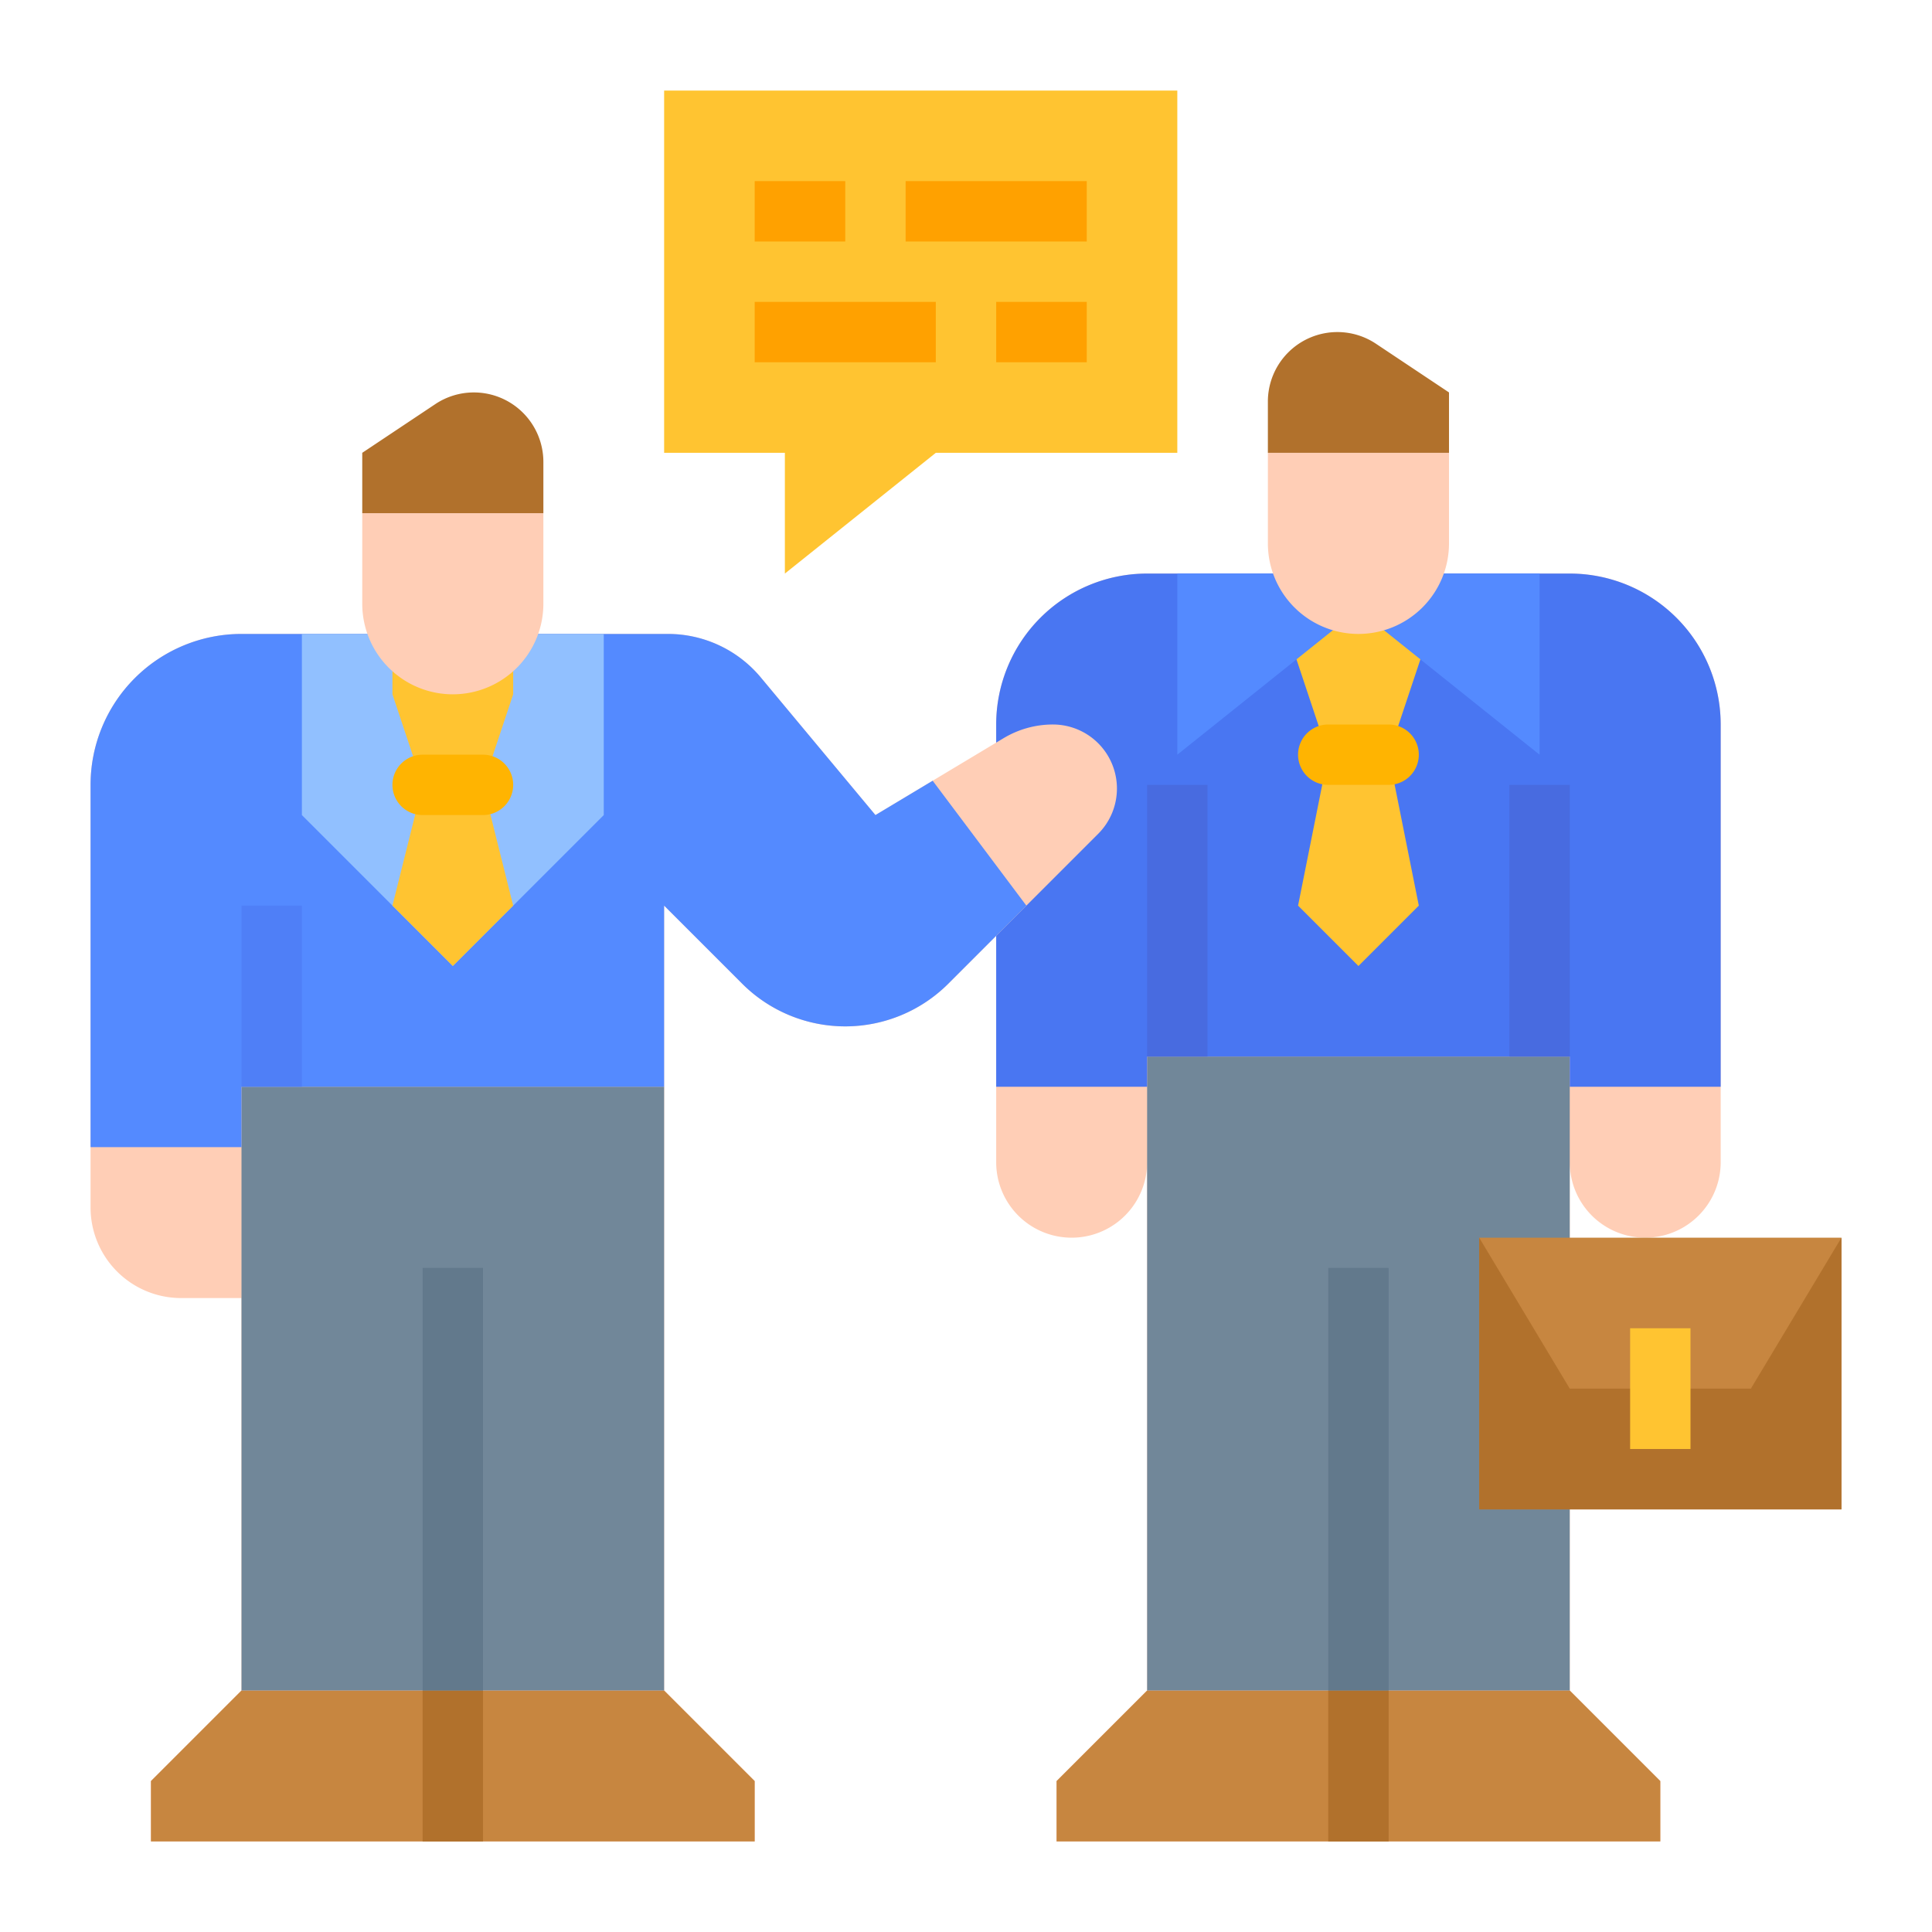
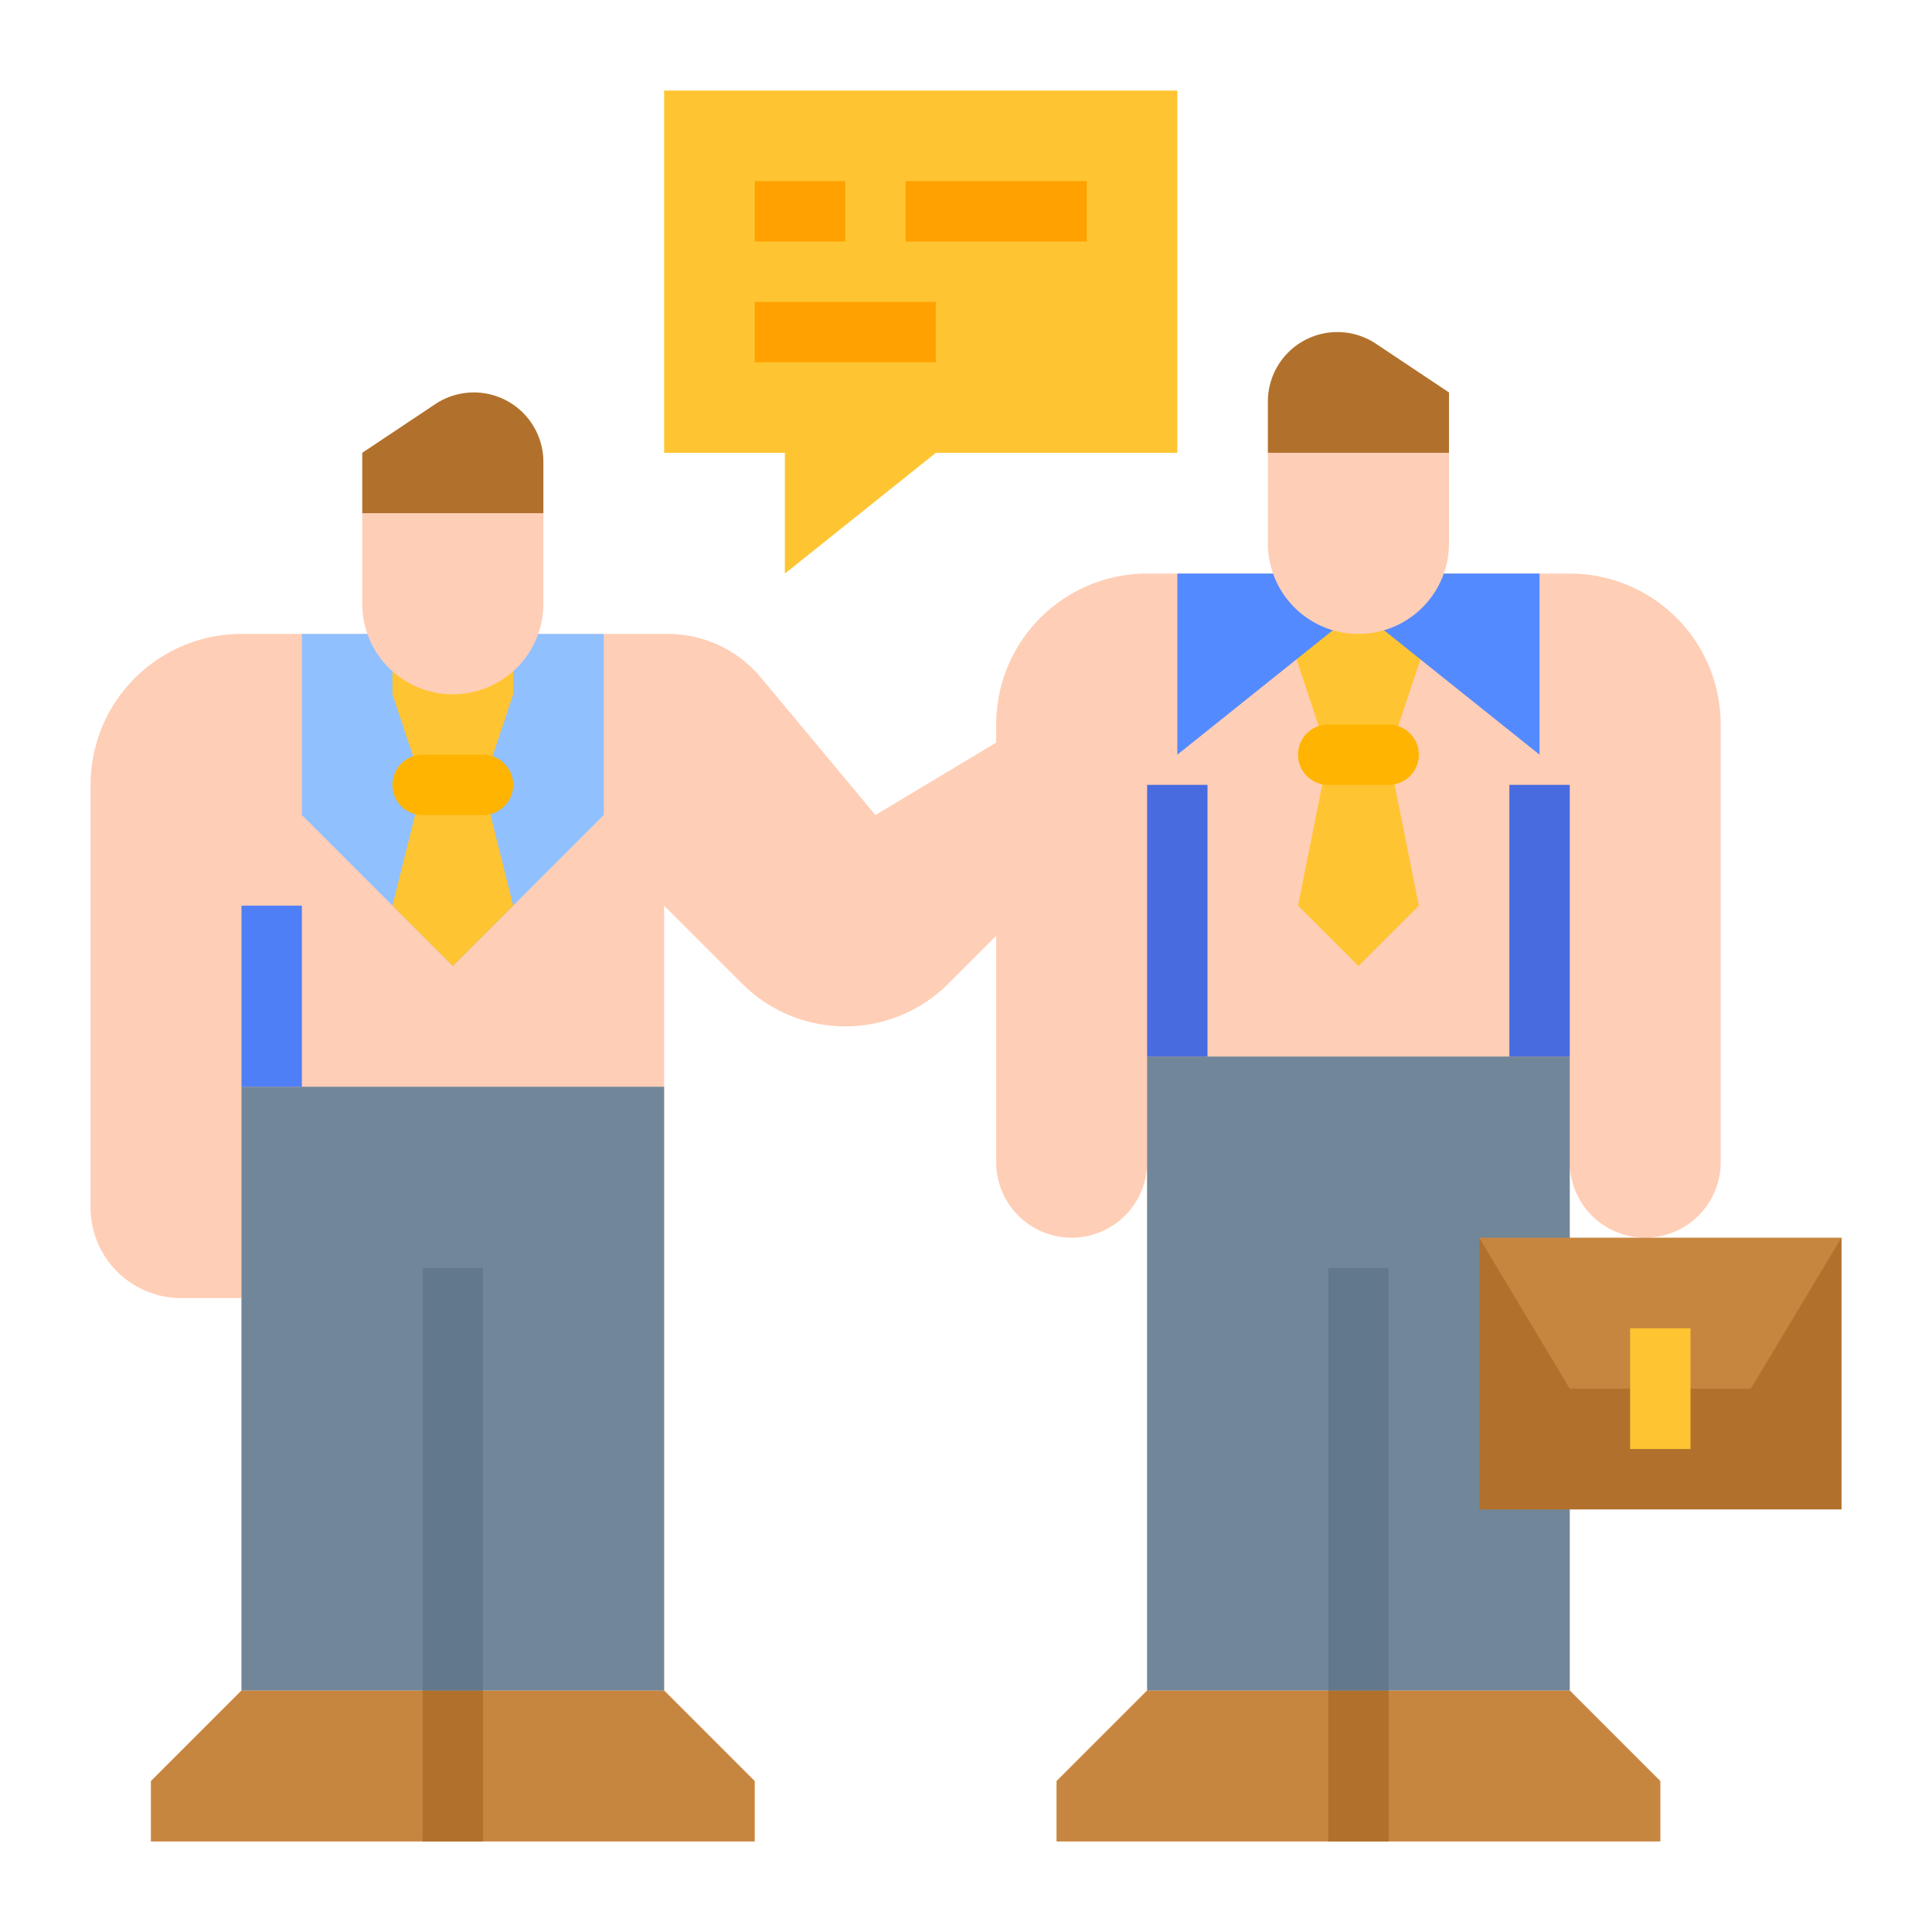
<svg xmlns="http://www.w3.org/2000/svg" id="flat" height="512" viewBox="0 0 512 512" width="512">
  <path d="m456 192v116a20 20 0 0 1 -40 0v140l24 24v16h-160v-16l24-24v-140a20 20 0 0 1 -40 0v-116a40.002 40.002 0 0 1 40-40h112a40.002 40.002 0 0 1 40 40z" fill="#ffceb6" />
  <path d="m440 472v16h-160v-16l24-24h112z" fill="#c78640" />
  <path d="m304 280h112v168h-112z" fill="#718799" />
  <path d="m352 448h16v40h-16z" fill="#b1712c" />
  <path d="m352 336h16v112h-16z" fill="#62798c" />
-   <path d="m456 192v96h-40v-8h-112v8h-40v-96a40.002 40.002 0 0 1 40-40h112a40.002 40.002 0 0 1 40 40z" fill="#4976f2" />
  <path d="m381.333 160-13.333 40 8 40-16 16-16-16 8-40-13.333-40z" fill="#ffc431" />
  <path d="m408 152v48l-48-38.4-48 38.4v-48z" fill="#548aff" />
  <path d="m368 208h-16a8 8 0 0 1 0-16h16a8 8 0 0 1 0 16z" fill="#ffb401" />
  <path d="m296 208.97a16.978 16.978 0 0 1 -4.97 12l-39.72 39.72a38.627 38.627 0 0 1 -54.62 0l-20.69-20.69v208l24 24v16h-160v-16l24-24v-104h-16a24.006 24.006 0 0 1 -24-24v-112a40.002 40.002 0 0 1 40-40h113.01a32.024 32.024 0 0 1 24.59 11.51l30.4 36.49 15.17-9.1 18.8-11.28a25.529 25.529 0 0 1 6.29-2.7 25.248 25.248 0 0 1 6.77-.92 16.969 16.969 0 0 1 16.97 16.97z" fill="#ffceb6" />
  <path d="m200 472v16h-160v-16l24-24h112z" fill="#c78640" />
  <path d="m64 288h112v160h-112z" fill="#718799" />
-   <path d="m272 240-20.69 20.69a38.627 38.627 0 0 1 -54.62 0l-20.69-20.69v48h-112v16h-40v-96a40.002 40.002 0 0 1 40-40h113.01a32.024 32.024 0 0 1 24.59 11.51l30.4 36.49 15.17-9.1z" fill="#548aff" />
  <path d="m160 168v48l-40 40-40-40v-48z" fill="#91c0ff" />
  <path d="m136 184-8 24 8 32-16 16-16-16 8-32-8-24v-16h32z" fill="#ffc431" />
  <path d="m128 216h-16a8 8 0 0 1 0-16h16a8 8 0 0 1 0 16z" fill="#ffb401" />
  <path d="m112 448h16v40h-16z" fill="#b1712c" />
  <path d="m112 336h16v112h-16z" fill="#62798c" />
  <path d="m64 240h16v48h-16z" fill="#4f7ff7" />
  <path d="m400 208h16v72h-16z" fill="#486be0" />
  <path d="m304 208h16v72h-16z" fill="#486be0" />
  <path d="m392 328h96v72h-96z" fill="#c78640" />
  <path d="m488 328-24 40h-48l-24-40v72h96z" fill="#b1712c" />
  <path d="m432 352h16v32h-16z" fill="#ffc431" />
  <path d="m176 24h136v96h-64l-40 32v-32h-32z" fill="#ffc431" />
  <g fill="#ffa100">
    <path d="m200 48h24v16h-24z" />
    <path d="m240 48h48v16h-48z" />
    <path d="m200 80h48v16h-48z" />
-     <path d="m264 80h24v16h-24z" />
  </g>
  <path d="m96 136h48a0 0 0 0 1 0 0v24a24 24 0 0 1 -24 24 24 24 0 0 1 -24-24v-24a0 0 0 0 1 0 0z" fill="#ffceb6" />
  <path d="m96 136v-16l19.359-12.906a18.422 18.422 0 0 1 10.219-3.094 18.422 18.422 0 0 1 18.422 18.422v13.578z" fill="#b1712c" />
  <path d="m360 120a24 24 0 0 1 24 24v24a0 0 0 0 1 0 0h-48a0 0 0 0 1 0 0v-24a24 24 0 0 1 24-24z" fill="#ffceb6" transform="matrix(-1 0 0 -1 720 288)" />
  <path d="m384 120v-16l-19.359-12.906a18.422 18.422 0 0 0 -10.219-3.094 18.422 18.422 0 0 0 -18.422 18.422v13.578z" fill="#b1712c" />
</svg>